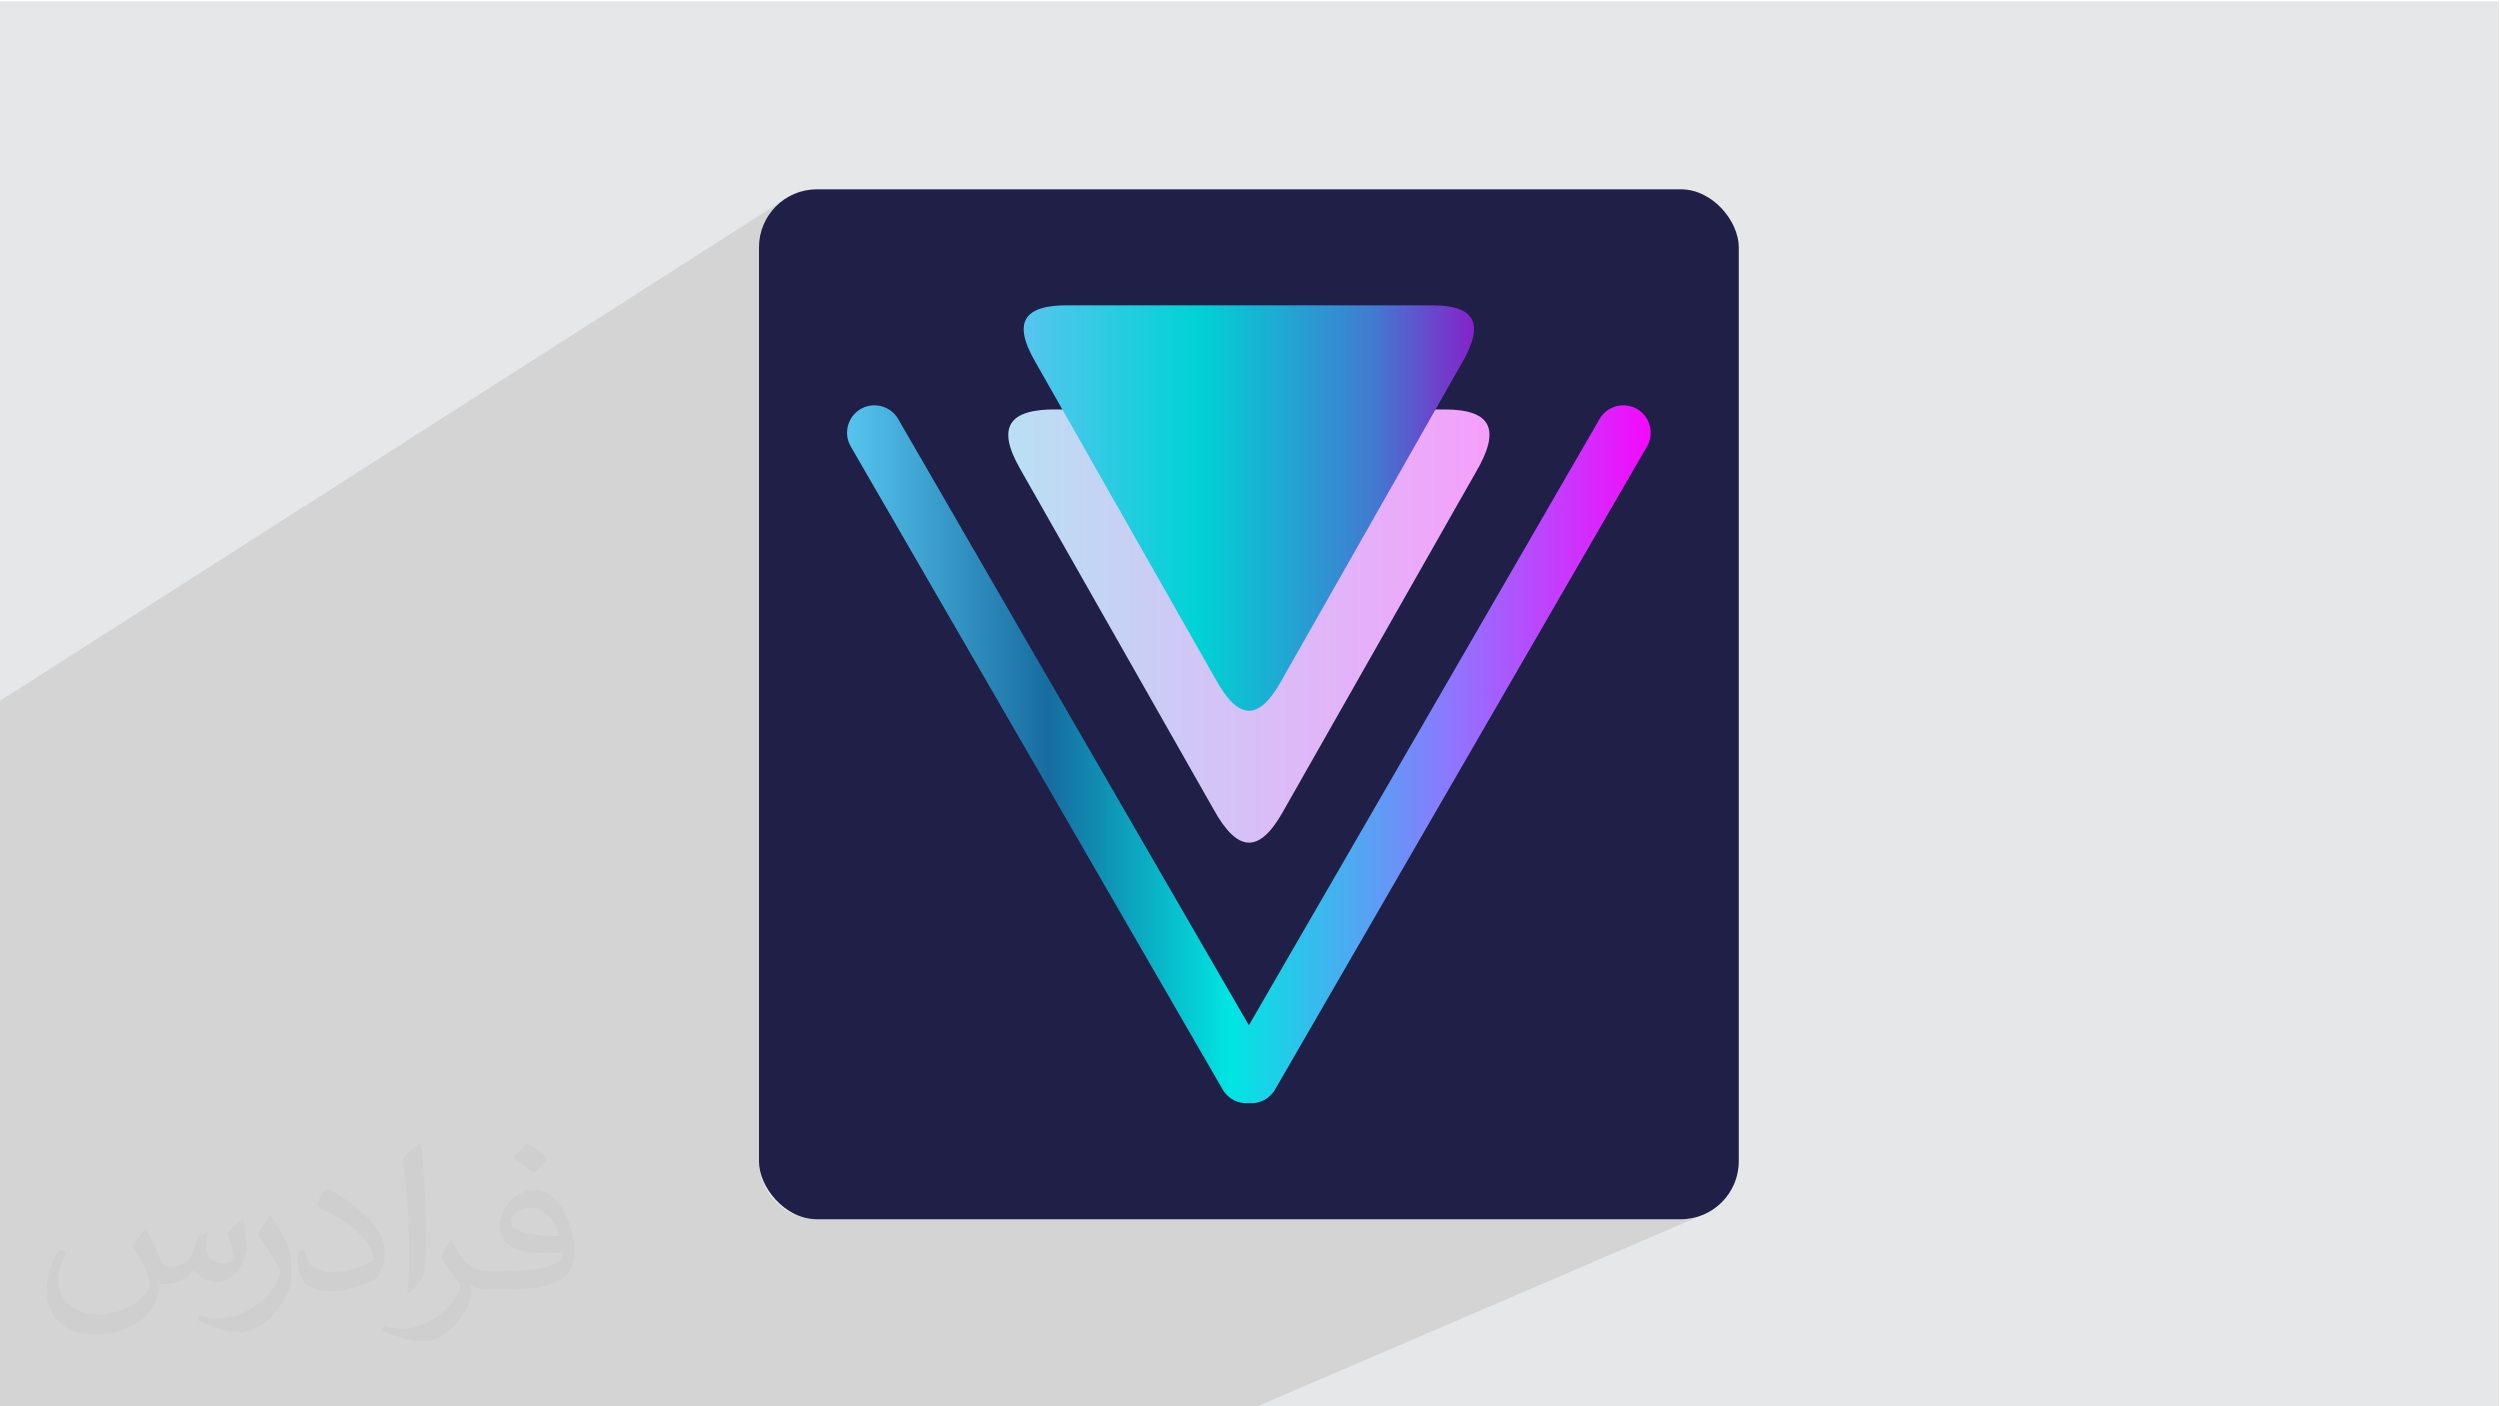
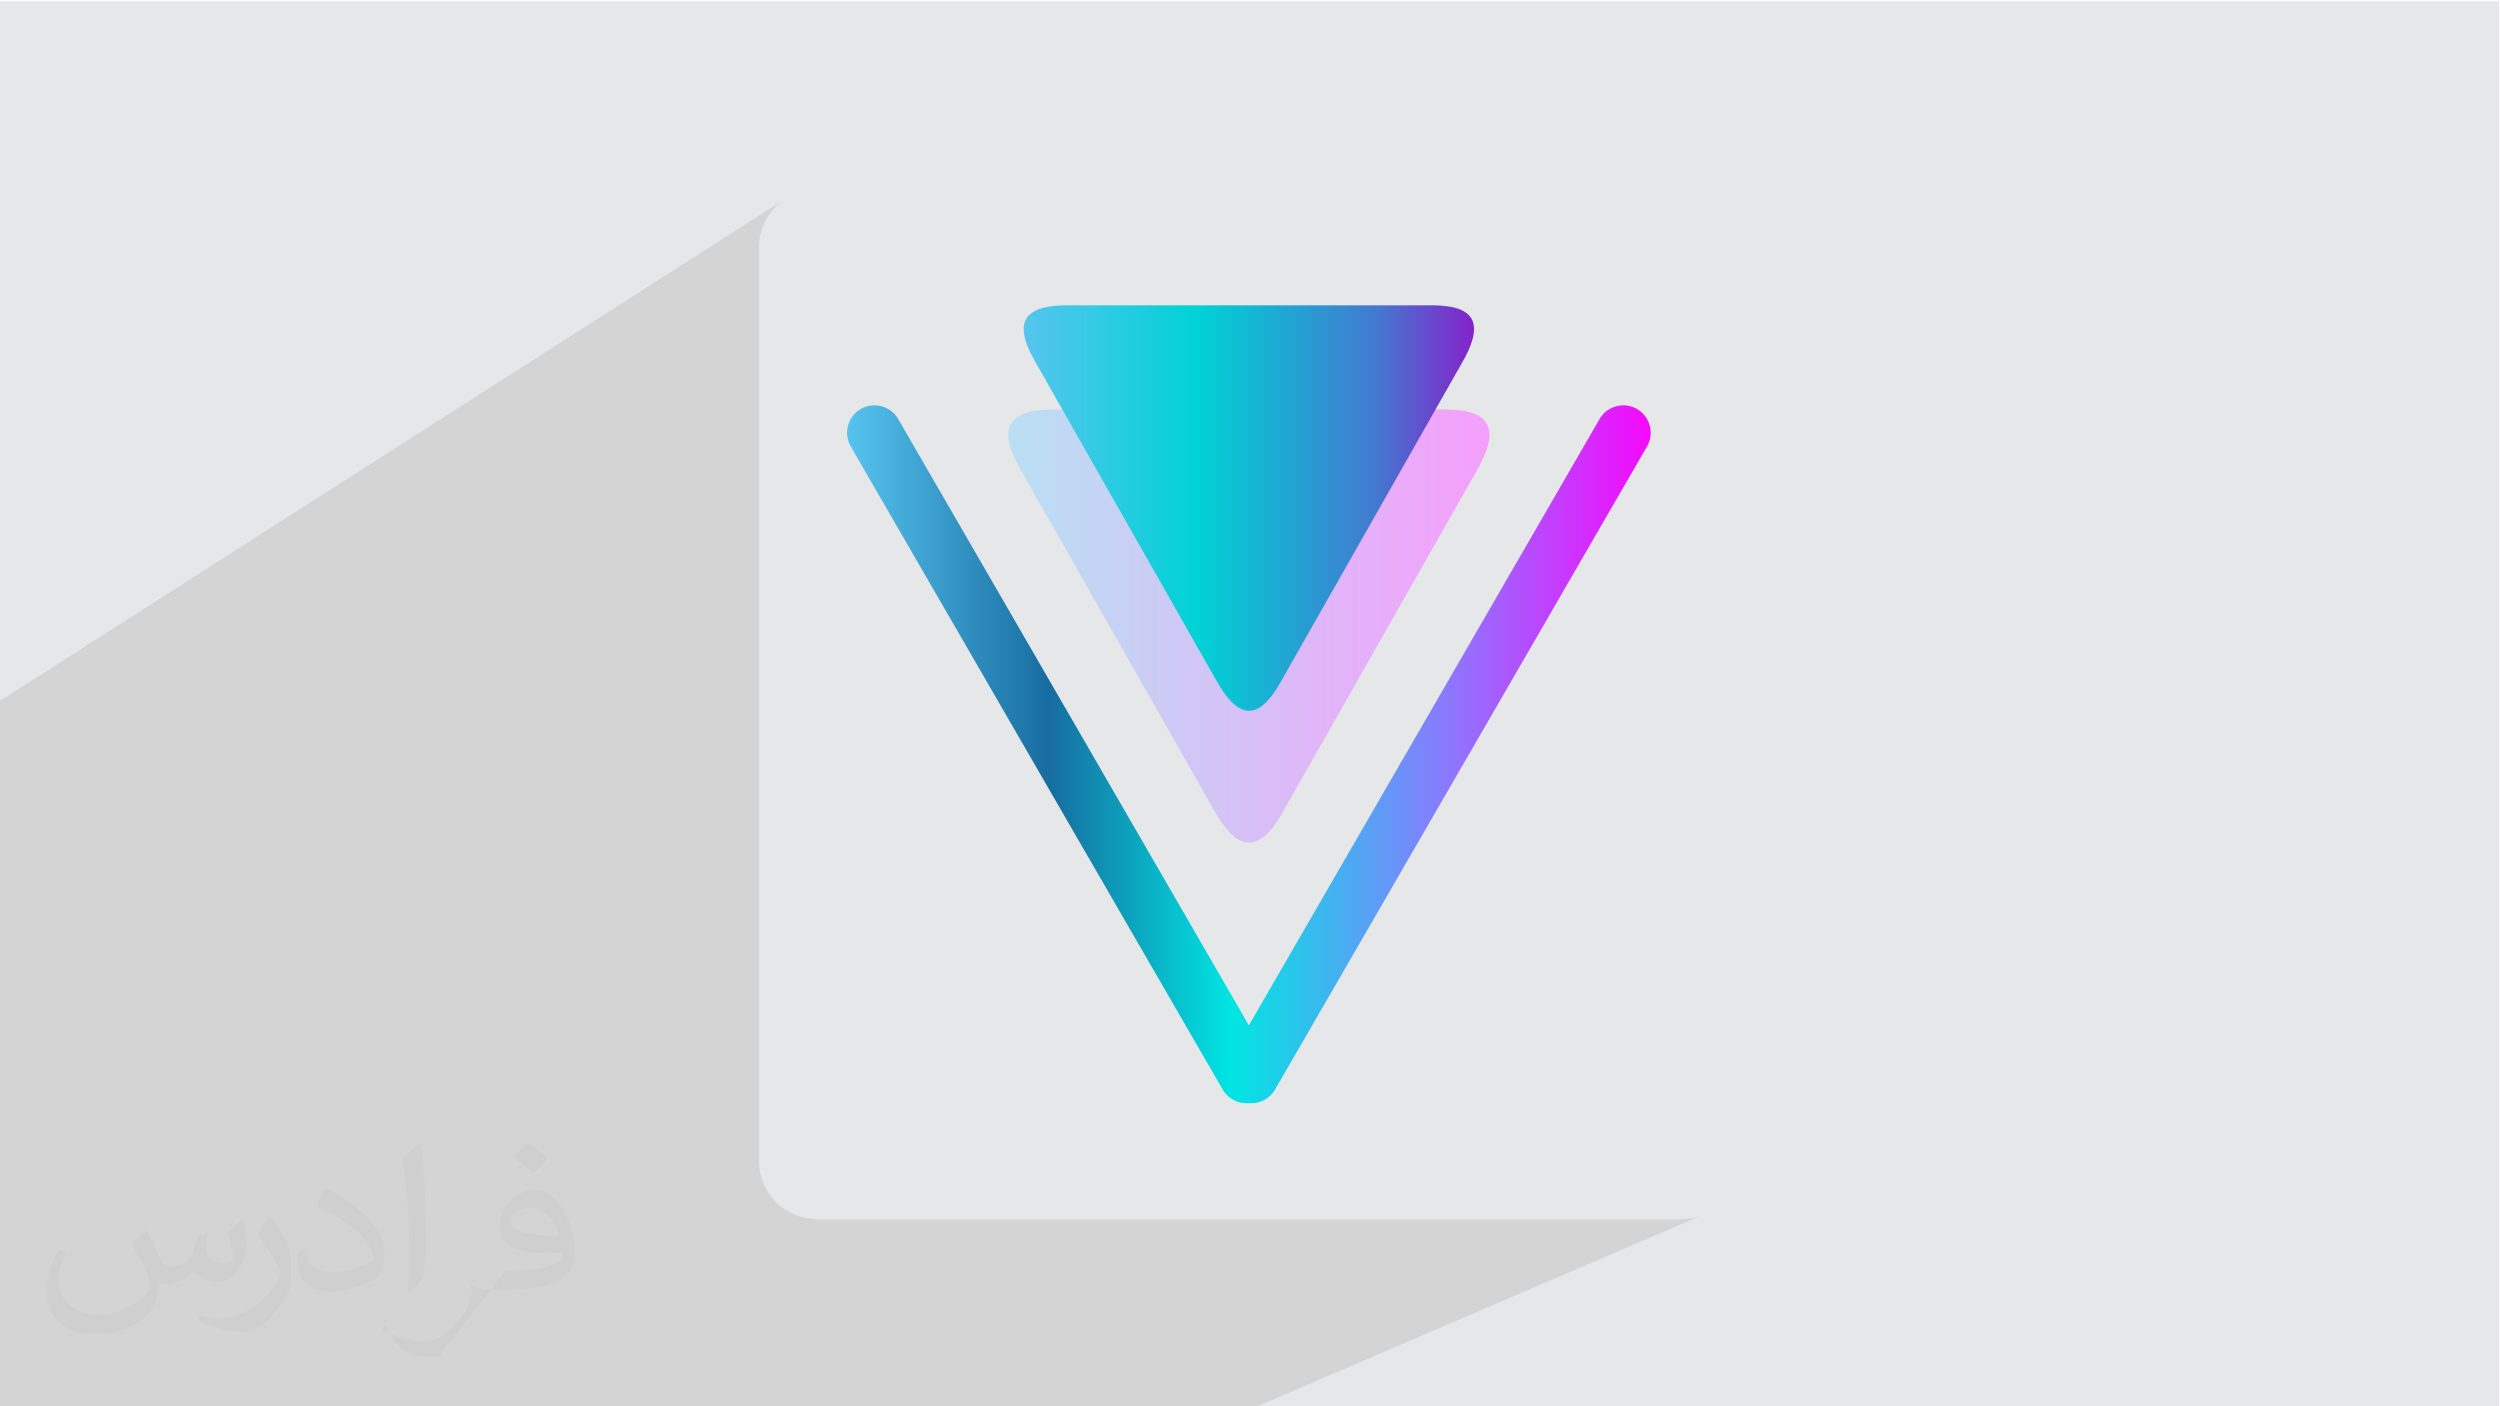
<svg xmlns="http://www.w3.org/2000/svg" xml:space="preserve" width="3.703in" height="2.083in" version="1.1" style="shape-rendering:geometricPrecision; text-rendering:geometricPrecision; image-rendering:optimizeQuality; fill-rule:evenodd; clip-rule:evenodd" viewBox="0 0 3703.33 2083.33">
  <defs>
    <style type="text/css">
   
    .fil3 {fill:#1F1F47}
    .fil0 {fill:#E6E7E8}
    .fil2 {fill:#373435;fill-opacity:0.031}
    .fil1 {fill:#373435;fill-opacity:0.102}
    .fil6 {fill:url(#id0)}
    .fil5 {fill:url(#id1)}
    .fil4 {fill:url(#id2)}
   
  </style>
    <linearGradient id="id0" gradientUnits="userSpaceOnUse" x1="1516.41" y1="752.6" x2="2183.58" y2="752.6">
      <stop offset="0" style="stop-opacity:1; stop-color:#56C5EF" />
      <stop offset="0.388" style="stop-opacity:1; stop-color:#00D2D5" />
      <stop offset="0.78" style="stop-opacity:1; stop-color:#427AD0" />
      <stop offset="1" style="stop-opacity:1; stop-color:#8522CA" />
    </linearGradient>
    <linearGradient id="id1" gradientUnits="userSpaceOnUse" x1="1493.57" y1="927.41" x2="2206.42" y2="927.41">
      <stop offset="0" style="stop-opacity:1; stop-color:#B9E0F3" />
      <stop offset="1" style="stop-opacity:1; stop-color:#F59FFB" />
    </linearGradient>
    <linearGradient id="id2" gradientUnits="userSpaceOnUse" x1="1254.74" y1="1117.43" x2="2445.24" y2="1117.43">
      <stop offset="0" style="stop-opacity:1; stop-color:#56C4EE" />
      <stop offset="0.251" style="stop-opacity:1; stop-color:#176CA0" />
      <stop offset="0.478" style="stop-opacity:1; stop-color:#00E6E2" />
      <stop offset="0.749" style="stop-opacity:1; stop-color:#8C78FE" />
      <stop offset="1" style="stop-opacity:1; stop-color:#F608FC" />
    </linearGradient>
  </defs>
  <g id="Layer_x0020_1">
    <polygon class="fil0" points="-2.17,1.74 3702.16,1.74 3702.16,2084.93 -2.17,2084.93 " />
    <polygon class="fil1" points="1858.86,2084.93 -2.17,2084.93 -2.17,1039.53 1162.22,295.17 1155.6,300.13 1149.49,305.69 1143.93,311.8 1138.97,318.42 1134.66,325.5 1131.02,333.01 1128.13,340.9 1126,349.12 1124.69,357.63 1124.24,366.38 1124.24,1720.29 1124.69,1729.05 1126,1737.56 1128.13,1745.78 1131.02,1753.66 1134.66,1761.17 1138.97,1768.26 1143.93,1774.88 1149.49,1780.99 1155.6,1786.54 1162.22,1791.5 1169.31,1795.82 1176.81,1799.45 1184.7,1802.35 1192.92,1804.48 1201.43,1805.79 1210.19,1806.23 2489.81,1806.23 2498.56,1805.79 2507.07,1804.48 2515.29,1802.35 2523.18,1799.45 " />
-     <path class="fil2" d="M218.02 1825.24c7,11 12,21 16,32 3,7 5,19 21,19 5,0 11,-2 17,-5 7,-3 11,-9 14,-17l6 -21 15 -8 1 1c-2,8 -3,15 -3,21 0,18 15,24 27,24 7,0 13,-3 13,-10 0,-8 -4,-23 -8,-35 7,-7 14,-14 22,-20l1 1c3,15 5,30 5,40 0,10 -4,20 -8,27 -7,14 -20,25 -36,25 -12,0 -25,-6 -34,-17l-1 0c-9,11 -22,20 -43,20l-7 0c-1,14 -4,24 -9,33 -13,25 -50,42 -85.01,42 -49,0 -73.01,-28 -73.01,-66 0,-23 8,-45 19,-60l10 4c-7,14 -12,27 -12,40 0,35 29,52 61,52 31,0 68.01,-20 75.01,-42 -3,-25 -12,-36 -26,-59 5,-8 10,-15 17,-23l1 0 0 0 0 0 0 0 0 0 4.02 1.99 -0.01 0.01 0 0zm563.05 -132.01c10,6 20,14 30,23 -6,8 -12,15 -21,21 -10,-8 -20,-15 -30,-22 7,-8 14,-15 21,-22l0 0 0 0 0 0zm5 96.01c-17,0 -30,11 -30,19 0,17 33,23 73.01,23 -5,-20 -22,-42 -43,-42l0 0 0 0 -0.01 0zm-37 93.01c22,0 41,-1 55,-4 16,-4 30,-12 30,-18 0,-2 0,-3 -1,-5 -9,1 -19,1 -29,1 -29,0 -52,-7 -60,-23 -2,-5 -4,-10 -4,-15 0,-16 7,-31 19,-42 10,-9 21,-14 33,-14 20,0 37,17 48,42 6,14 11,30 11,51 0,14 -4,25 -12,34 -16,15 -45,21 -90.01,21l-21 0 0 0 -5 0c-11,0 -19,-2 -25,-7l-1 0c0,3 1,5 1,8 0,10 -3,23 -10,33 -20,30 -42,43 -60,43 -19,0 -42,-7 -63,-17l4 -7c7,3 16,5 29,5 34,0 78.01,-33 84.01,-64 -1,-3 -3,-6 -7,-10 -10,-12 -16,-22 -22,-32 5,-10 10,-18 14,-25l2 0c14,29 28,46 57,46l4 0 0 0 21 0 0 0 0 0 0 0 0 0 -2 -1zm-146.01 31c2,-14 3,-29 3,-43l0 -21c0,-39 -5,-96.01 -9,-133.01 7,-8 17,-17 25,-23l2 1c5,47 7,101.01 7,151.01 0,13 -1,26 -2,35 -1,12 -8,21 -22,35l-3 -1 0 0 0 0 0 0 -1 -1zm-151.02 -62.01c1,18 10,33 41,33 20,0 36,-5 55,-14 3,-2 5,-3 5,-5 0,-12 -9,-27 -24,-41 -14,-13 -34,-25 -51,-32 -6,-3 -8,-5 -8,-8 0,-5 7,-17 13,-24l2 0c20,11 43,27 60,44 15,16 25,33 25,51 0,13 -4,26 -11,38 -23,11 -46,20 -70.01,20 -29,0 -48,-13 -48,-45 0,-3 0,-9 1,-16l10 0 0 0 0 0 0 0 0 0 0 -1 0.01 0zm-52 -52l18 29c7,11 13,22 13,41l0 24c0,19 -12,39 -32,60 -15,14 -29,20 -41,20 -19,0 -40,-6 -65,-17l3 -7c8,2 17,4 28,4 36,0 72.01,-26 88.01,-58 2,-4 3,-7 3,-9 0,-4 -2,-8 -4,-11 -9,-17 -19,-33 -30,-47 6,-9 12,-18 18,-27l2 0 0 0 0 0 0 0 0 0 -1 -2 -0.01 0z" />
-     <rect class="fil3" x="1124.24" y="280.44" width="1451.5" height="1525.79" rx="85.94" ry="85.94" />
+     <path class="fil2" d="M218.02 1825.24c7,11 12,21 16,32 3,7 5,19 21,19 5,0 11,-2 17,-5 7,-3 11,-9 14,-17l6 -21 15 -8 1 1c-2,8 -3,15 -3,21 0,18 15,24 27,24 7,0 13,-3 13,-10 0,-8 -4,-23 -8,-35 7,-7 14,-14 22,-20l1 1c3,15 5,30 5,40 0,10 -4,20 -8,27 -7,14 -20,25 -36,25 -12,0 -25,-6 -34,-17l-1 0c-9,11 -22,20 -43,20l-7 0c-1,14 -4,24 -9,33 -13,25 -50,42 -85.01,42 -49,0 -73.01,-28 -73.01,-66 0,-23 8,-45 19,-60l10 4c-7,14 -12,27 -12,40 0,35 29,52 61,52 31,0 68.01,-20 75.01,-42 -3,-25 -12,-36 -26,-59 5,-8 10,-15 17,-23l1 0 0 0 0 0 0 0 0 0 4.02 1.99 -0.01 0.01 0 0zm563.05 -132.01c10,6 20,14 30,23 -6,8 -12,15 -21,21 -10,-8 -20,-15 -30,-22 7,-8 14,-15 21,-22l0 0 0 0 0 0zm5 96.01c-17,0 -30,11 -30,19 0,17 33,23 73.01,23 -5,-20 -22,-42 -43,-42l0 0 0 0 -0.01 0zm-37 93.01c22,0 41,-1 55,-4 16,-4 30,-12 30,-18 0,-2 0,-3 -1,-5 -9,1 -19,1 -29,1 -29,0 -52,-7 -60,-23 -2,-5 -4,-10 -4,-15 0,-16 7,-31 19,-42 10,-9 21,-14 33,-14 20,0 37,17 48,42 6,14 11,30 11,51 0,14 -4,25 -12,34 -16,15 -45,21 -90.01,21l-21 0 0 0 -5 0c-11,0 -19,-2 -25,-7l-1 0c0,3 1,5 1,8 0,10 -3,23 -10,33 -20,30 -42,43 -60,43 -19,0 -42,-7 -63,-17l4 -7l2 0c14,29 28,46 57,46l4 0 0 0 21 0 0 0 0 0 0 0 0 0 -2 -1zm-146.01 31c2,-14 3,-29 3,-43l0 -21c0,-39 -5,-96.01 -9,-133.01 7,-8 17,-17 25,-23l2 1c5,47 7,101.01 7,151.01 0,13 -1,26 -2,35 -1,12 -8,21 -22,35l-3 -1 0 0 0 0 0 0 -1 -1zm-151.02 -62.01c1,18 10,33 41,33 20,0 36,-5 55,-14 3,-2 5,-3 5,-5 0,-12 -9,-27 -24,-41 -14,-13 -34,-25 -51,-32 -6,-3 -8,-5 -8,-8 0,-5 7,-17 13,-24l2 0c20,11 43,27 60,44 15,16 25,33 25,51 0,13 -4,26 -11,38 -23,11 -46,20 -70.01,20 -29,0 -48,-13 -48,-45 0,-3 0,-9 1,-16l10 0 0 0 0 0 0 0 0 0 0 -1 0.01 0zm-52 -52l18 29c7,11 13,22 13,41l0 24c0,19 -12,39 -32,60 -15,14 -29,20 -41,20 -19,0 -40,-6 -65,-17l3 -7c8,2 17,4 28,4 36,0 72.01,-26 88.01,-58 2,-4 3,-7 3,-9 0,-4 -2,-8 -4,-11 -9,-17 -19,-33 -30,-47 6,-9 12,-18 18,-27l2 0 0 0 0 0 0 0 0 0 -1 -2 -0.01 0z" />
    <g id="_2979771210080">
      <path class="fil4" d="M1330.44 620.69l519.56 898.28 519.56 -898.28c11.18,-19.32 36.13,-25.99 55.46,-14.81 19.33,11.18 25.99,36.13 14.81,55.46l-551.11 952.83c-8.12,14.04 -23.5,21.39 -38.72,20.08 -15.22,1.31 -30.6,-6.05 -38.72,-20.08l-551.11 -952.83c-11.18,-19.33 -4.51,-44.28 14.81,-55.46 19.33,-11.18 44.28,-4.51 55.46,14.81z" />
      <g>
        <path class="fil5" d="M1899.51 1204.19l145.08 -255.33 141.47 -248.99c38.14,-64.63 22.61,-93.15 -45.81,-93.31l-290.16 0 -282.95 0c-74.15,-1.24 -90.7,26.69 -56.63,86.97l145.07 255.33 141.48 248.99c36.02,65.87 68.09,66.47 102.44,6.35z" />
        <path class="fil6" d="M1896.33 1011.65l135.78 -238.97 132.41 -233.03c35.69,-60.49 21.15,-87.19 -42.88,-87.34l-271.56 0 -264.82 0c-69.4,-1.17 -84.88,24.98 -53,81.4l135.78 238.97 132.41 233.03c33.7,61.65 63.73,62.21 95.88,5.94z" />
      </g>
    </g>
  </g>
</svg>